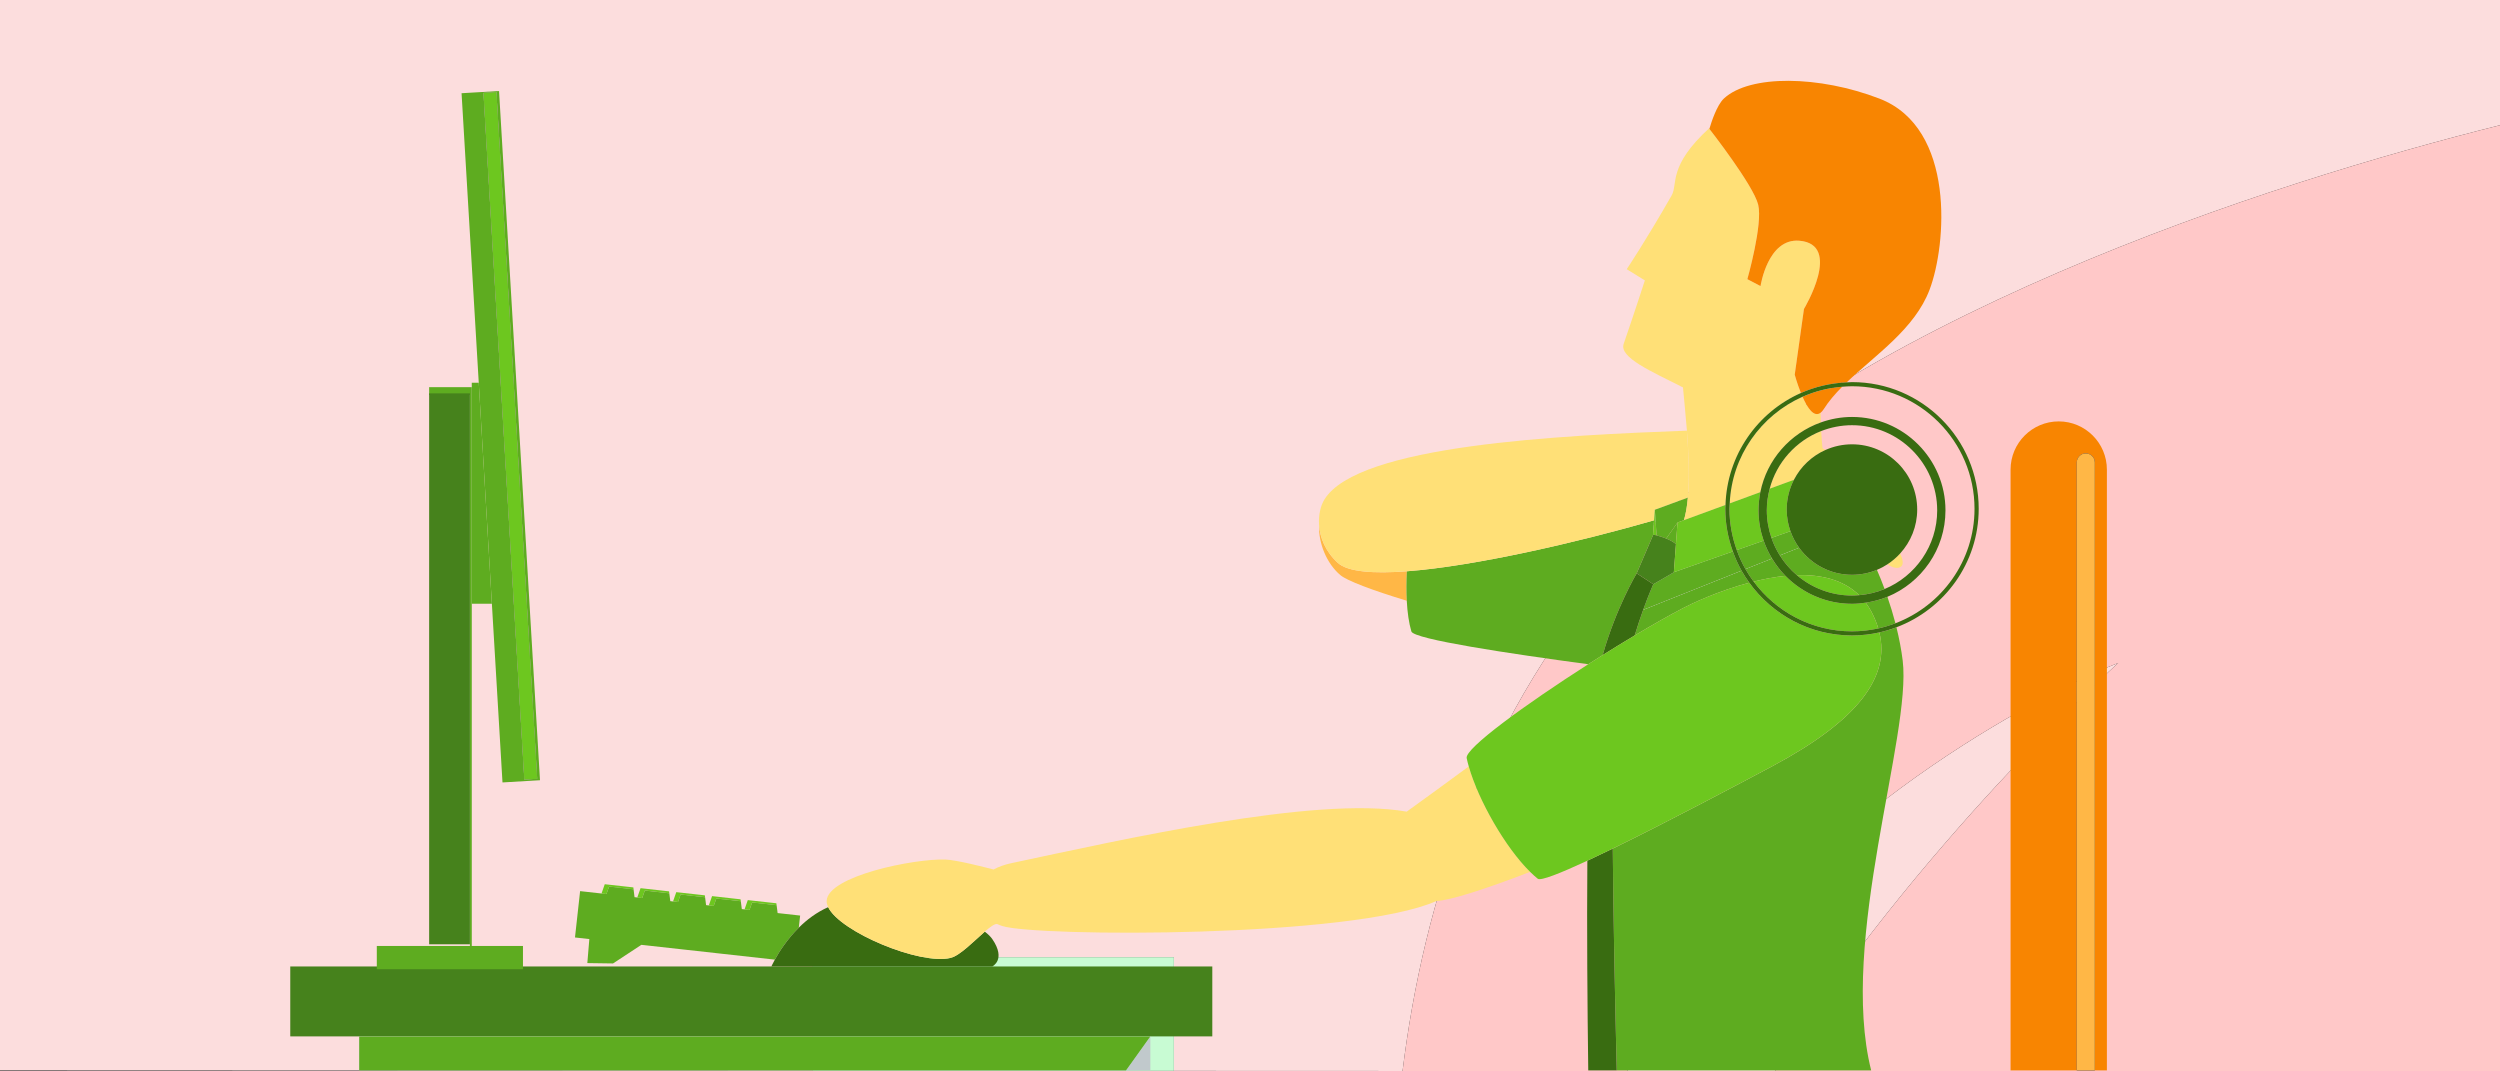
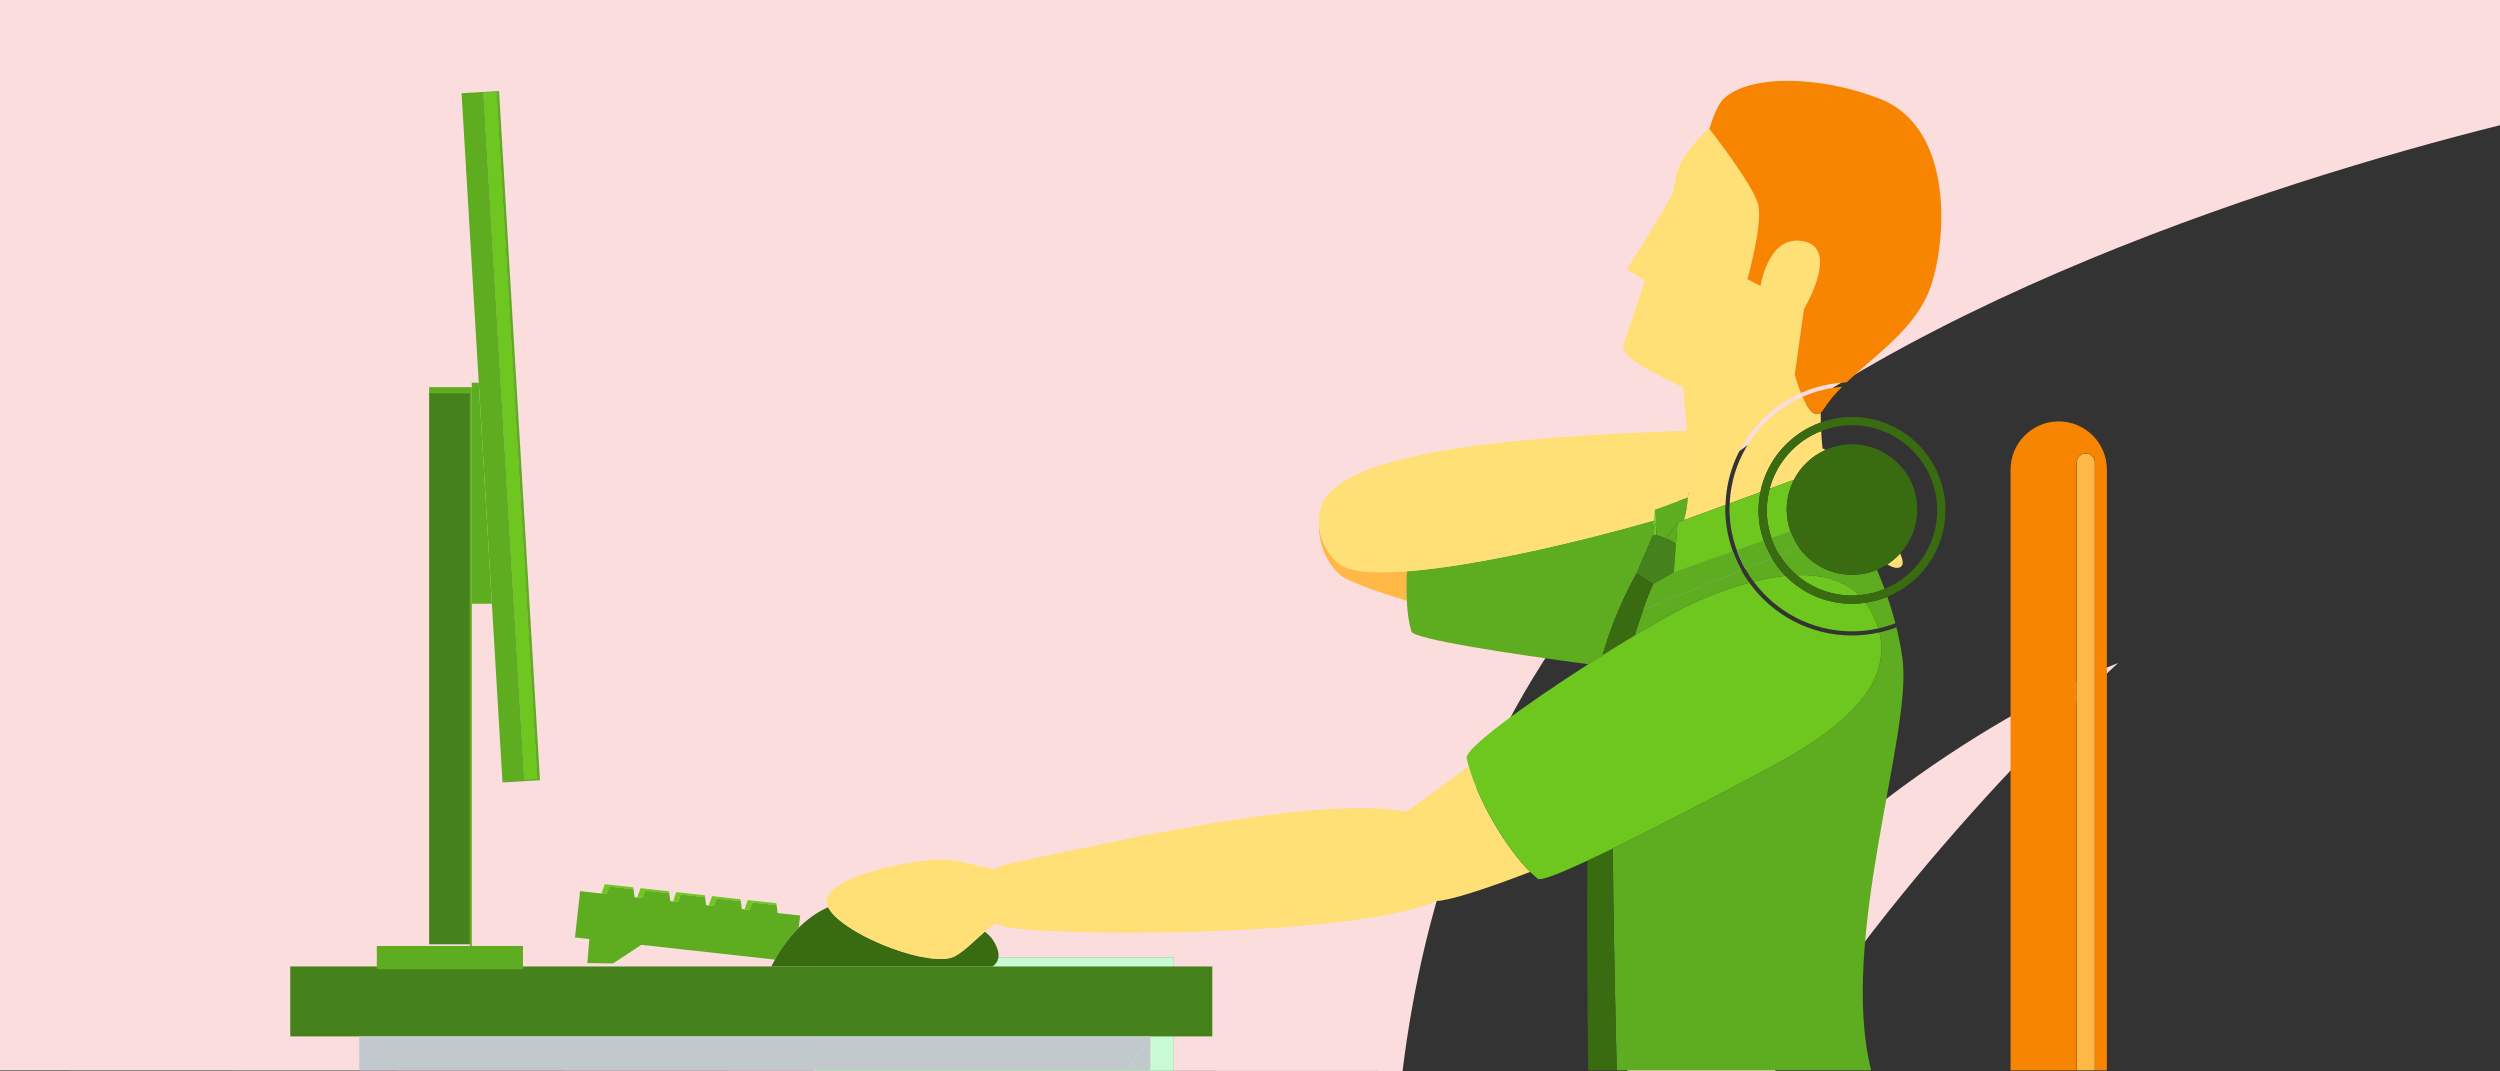
<svg xmlns="http://www.w3.org/2000/svg" version="1.1" x="0px" y="0px" width="350px" height="150px" viewBox="0 0 350 150" enable-background="new 0 0 350 150" xml:space="preserve">
  <rect x="0" y="0" width="350" height="150" fill="#333333" stroke="none" />
  <g id="Layer_3">
    <g>
      <path fill="#FCDDDD" d="M0,0v149.857l113.812,0.046v-15.899h50.532v15.918H160.4l35.959,0.015    c2.897-23.487,11.112-50.307,31.386-72.588C257.508,44.629,318.344,25.456,350,17.528V0H0z" />
      <path fill="#FCDDDD" d="M296.556,92.806c0,0-29.56,11.342-53.53,38.543c-5.279,5.907-10.533,11.997-15.217,18.601l20.675,0.008    C267.858,118.761,296.556,92.806,296.556,92.806z" />
-       <path fill="#FFC8C8" d="M227.745,77.349c-20.273,22.281-28.489,49.101-31.386,72.588L227.772,150    c0.012-0.017,0.025-0.033,0.037-0.05c4.684-6.604,9.938-12.694,15.217-18.601c23.971-27.201,53.53-38.543,53.53-38.543    s-28.698,25.956-48.073,57.153c-0.009,0.014-0.018,0.028-0.026,0.041H350V17.528C318.344,25.456,257.508,44.629,227.745,77.349z" />
      <polygon fill="#C8FBD3" points="164.344,134.004 113.812,134.004 113.812,149.904 113.812,149.923 160.4,149.923 164.344,149.923       " />
    </g>
  </g>
  <g id="Layer_1">
    <g>
      <path fill="none" d="M255.329,57.268c-0.143,0.226-0.288,0.387-0.432,0.502c0.001,0.449,0.007,0.905,0.02,1.37    c1.369-0.487,2.836-0.766,4.369-0.766c7.203,0,13.079,5.869,13.079,13.082c0,5.456-3.37,10.139-8.131,12.096    c0.415,1.203,0.797,2.444,1.126,3.706c6.464-2.46,11.074-8.704,11.074-16.024c0-9.458-7.687-17.158-17.148-17.158    c-0.466,0-0.924,0.033-1.381,0.07C256.905,55.15,256.016,56.178,255.329,57.268z" />
      <path fill="none" d="M222.23,120.499c-3.789,1.762-6.53,2.849-6.94,2.527c-0.35-0.277-0.709-0.609-1.07-0.963    c-6.406,2.479-11.381,4.037-13.108,4.073c-11.739,5.227-56.025,5.024-60.775,3.514c-0.269-0.084-0.515-0.186-0.757-0.291    c-0.003,0-0.005,0.003-0.008,0.003c-0.349-0.034-0.967,0.426-1.704,1.069c0.456,0.348,0.818,0.696,1.052,1.038    c1.98,2.889,0,3.837,0,3.837h30.802v9.788h-8.674v4.763h61.308C222.237,140.974,222.15,130.186,222.23,120.499z" />
      <path fill="none" d="M255.589,62.985c1.131-0.5,2.379-0.782,3.696-0.782c5.045,0,9.124,4.091,9.124,9.136    c0,2.367-0.907,4.518-2.382,6.141c0.398,0.901,0.485,1.561,0.124,1.841c-0.466,0.352-1.127,0.173-1.93-0.306    c-0.458,0.296-0.942,0.555-1.452,0.766c0.372,0.858,0.734,1.755,1.077,2.683c4.317-1.794,7.362-6.05,7.362-11.007    c0-6.577-5.35-11.927-11.922-11.927c-1.525,0-2.978,0.298-4.319,0.82c0.041,0.789,0.105,1.596,0.189,2.414    C255.302,62.837,255.448,62.911,255.589,62.985z" />
      <path fill="#FFB746" d="M196.962,79.979c-4.712,0.357-8.278,0.083-9.664-1.177c-1.759-1.599-2.507-3.551-2.627-5.304    c-0.109,2.517,1.053,5.393,2.976,7.014c0.928,0.783,4.401,2.105,9.3,3.591C196.876,82.8,196.883,81.403,196.962,79.979z" />
      <path fill="#5EAC20" d="M229.135,80.269l2.278-5.312l0.153-2.114c-10.45,3.013-24.94,6.404-34.604,7.137    c-0.079,1.423-0.085,2.821-0.015,4.124c0.088,1.63,0.296,3.112,0.645,4.299c0.329,1.093,13.709,3.102,24.761,4.59    c0.674-0.431,1.348-0.859,2.022-1.281C226.25,85.089,229.135,80.269,229.135,80.269z" />
      <path fill="#FFE077" d="M187.297,78.803c1.387,1.26,4.953,1.534,9.664,1.177c9.664-0.732,24.155-4.123,34.604-7.137l0.107-1.478    l4.628-1.698c0.252-2.836,0.102-6.27-0.136-9.378c-17.692,0.672-46.064,1.984-50.745,9.639c-0.533,0.865-0.846,2.154-0.75,3.572    C184.79,75.252,185.539,77.203,187.297,78.803z" />
      <path fill="#FFE077" d="M264.221,79.015c0.803,0.479,1.465,0.659,1.93,0.306c0.361-0.28,0.275-0.941-0.124-1.841    C265.494,78.066,264.889,78.583,264.221,79.015z" />
      <path fill="#F88501" d="M290.749,64.738c0-0.699,0.563-1.264,1.26-1.264c0.697,0,1.269,0.565,1.269,1.264v85.119h1.687v-84.11    c0-3.725-3.023-6.751-6.743-6.751c-3.721,0-6.742,3.026-6.742,6.751v84.11h9.27V64.738z" />
      <path d="M292.009,63.474c-0.697,0-1.26,0.565-1.26,1.264v85.119h2.529V64.738C293.278,64.039,292.705,63.474,292.009,63.474z" />
      <path fill="#FFB746" d="M292.009,63.474c-0.697,0-1.26,0.565-1.26,1.264v85.119h2.529V64.738    C293.278,64.039,292.705,63.474,292.009,63.474z" />
      <path fill="#5EAC20" d="M248.069,107.299c-4.876,2.599-14.656,7.782-22.281,11.501c0.074,9.936,0.34,22.275,0.556,31.057h35.619    c-4.558-18.132,5.694-46.924,4.414-57.375c-0.19-1.548-0.494-3.115-0.876-4.66c-0.773,0.291-1.567,0.537-2.387,0.719    C264.635,94.831,260.059,100.905,248.069,107.299z" />
      <path fill="#5EAC20" d="M259.285,80.472c-3.056,0-5.751-1.499-7.412-3.794l-2.702,1.076c0.652,1.04,1.454,1.975,2.385,2.768    c3.326-0.099,6.483,0.604,8.726,2.801c1.252-0.104,2.45-0.397,3.563-0.86c-0.343-0.928-0.705-1.825-1.077-2.683    C261.696,80.224,260.52,80.472,259.285,80.472z" />
      <path fill="#5EAC20" d="M261.194,84.377c0.273,0.369,0.534,0.757,0.766,1.19c0.432,0.81,0.763,1.614,1.002,2.415    c0.825-0.181,1.623-0.43,2.398-0.725c-0.329-1.261-0.711-2.503-1.126-3.706C263.273,83.947,262.253,84.221,261.194,84.377z" />
      <path fill="#5EAC20" d="M230.049,85.37c-0.368,1.022-0.779,2.234-1.196,3.597c2.488-1.486,4.82-2.811,6.777-3.834    c1.243-0.652,4.948-2.406,9.269-3.557c-0.391-0.542-0.758-1.102-1.087-1.687L230.049,85.37z" />
      <path fill="#5EAC20" d="M248.083,78.188l-3.723,1.483c0.346,0.609,0.734,1.19,1.149,1.751c1.449-0.361,2.955-0.651,4.454-0.8    C249.243,79.89,248.617,79.07,248.083,78.188z" />
      <path fill="#6DC71F" d="M231.923,74.955l-0.249-3.591l-0.107,1.478l-0.153,2.114l0.047-0.109    C231.46,74.848,231.642,74.883,231.923,74.955z" />
      <path fill="#5EAC20" d="M231.923,74.955c0.345,0.088,0.839,0.233,1.348,0.44l1.584-2.24l0.898-0.33    c0.267-0.906,0.444-1.978,0.549-3.159l-4.628,1.698L231.923,74.955z" />
      <path fill="#FFE077" d="M236.302,69.666c-0.105,1.181-0.282,2.253-0.549,3.159l5.816-2.134    c0.213-6.997,4.488-12.985,10.558-15.672c-0.528-1.311-0.865-2.562-0.865-2.562l1.292-9.204c0,0,5.472-9.066-0.673-9.554    c-4.407-0.343-5.407,6.35-5.407,6.35l-1.844-0.964c0,0,2.181-7.682,1.518-10.419c-0.663-2.74-6.832-10.616-6.832-10.616    s0.018-0.066,0.05-0.175c-5.921,5.4-4.424,7.874-5.33,9.475c-3.596,6.317-6.293,10.335-6.293,10.335l2.538,1.572    c0,0-1.606,4.965-2.965,8.878c-0.661,1.93,3.882,3.849,8.299,6.104c0.145,1.571,0.372,3.716,0.551,6.05    C236.404,63.396,236.553,66.83,236.302,69.666z" />
      <path fill="#FFE077" d="M247.757,68.42l3.391-1.244c0.954-1.856,2.522-3.343,4.441-4.19c-0.141-0.074-0.288-0.148-0.435-0.222    c-0.083-0.818-0.148-1.625-0.189-2.414C251.44,61.722,248.734,64.719,247.757,68.42z" />
      <path fill="#FFE077" d="M246.447,68.901c0.905-4.544,4.178-8.235,8.469-9.76c-0.013-0.465-0.019-0.922-0.02-1.37    c-0.928,0.74-1.858-0.665-2.545-2.218c-5.794,2.572-9.894,8.258-10.189,14.921L246.447,68.901z" />
      <path fill="#C9DAD8" d="M231.46,81.795c0,0-0.602,1.328-1.411,3.574l13.763-5.481c-0.479-0.853-0.879-1.752-1.214-2.684    l-8.209,2.888L231.46,81.795z" />
      <path fill="#5EAC20" d="M231.46,81.795c0,0-0.602,1.328-1.411,3.574l13.763-5.481c-0.479-0.853-0.879-1.752-1.214-2.684    l-8.209,2.888L231.46,81.795z" />
      <path fill="#C9DAD8" d="M250.663,74.367l-2.662,0.937c0.297,0.867,0.692,1.687,1.17,2.451l2.702-1.076    C251.365,75.976,250.956,75.2,250.663,74.367z" />
      <path fill="#5EAC20" d="M250.663,74.367l-2.662,0.937c0.297,0.867,0.692,1.687,1.17,2.451l2.702-1.076    C251.365,75.976,250.956,75.2,250.663,74.367z" />
      <path fill="#C9DAD8" d="M246.91,75.687l-3.763,1.324c0.332,0.925,0.734,1.815,1.213,2.659l3.723-1.483    C247.609,77.403,247.213,76.568,246.91,75.687z" />
      <path fill="#5EAC20" d="M246.91,75.687l-3.763,1.324c0.332,0.925,0.734,1.815,1.213,2.659l3.723-1.483    C247.609,77.403,247.213,76.568,246.91,75.687z" />
      <path fill="#5EAC20" d="M234.854,73.154l-1.584,2.24c0.487,0.198,0.98,0.453,1.36,0.771L234.854,73.154z" />
      <path fill="#46821C" d="M231.46,81.795l2.93-1.702l-0.051,0.018l0.293-3.945c-0.38-0.318-0.873-0.573-1.36-0.771    c-0.508-0.207-1.003-0.352-1.348-0.44c-0.281-0.072-0.463-0.107-0.463-0.107l-0.047,0.109l-2.278,5.312L231.46,81.795z" />
      <path fill="#6DC71F" d="M234.854,73.154l-0.223,3.011l-0.293,3.945l0.051-0.018l8.209-2.888c-0.672-1.869-1.057-3.874-1.057-5.971    c0-0.183,0.022-0.361,0.028-0.543l-5.816,2.134L234.854,73.154z" />
      <path fill="#6DC71F" d="M250.663,74.367c-0.334-0.949-0.525-1.965-0.525-3.028c0-1.501,0.369-2.914,1.011-4.164l-3.391,1.244    c-0.256,0.971-0.406,1.986-0.406,3.036c0,1.347,0.235,2.638,0.65,3.847L250.663,74.367z" />
      <path fill="#6DC71F" d="M246.192,71.456c0-0.875,0.09-1.729,0.255-2.556l-4.284,1.572c-0.011,0.254-0.039,0.504-0.039,0.761    c0,2.03,0.373,3.969,1.023,5.778l3.763-1.324C246.453,74.358,246.192,72.938,246.192,71.456z" />
      <path fill="#396C11" d="M222.23,120.499c-0.08,9.687,0.007,20.475,0.126,29.358h3.988c-0.215-8.781-0.481-21.121-0.556-31.057    C224.532,119.413,223.337,119.984,222.23,120.499z" />
      <path fill="#396C11" d="M231.46,81.795l-2.325-1.527c0,0-2.885,4.82-4.761,11.443c1.518-0.952,3.025-1.876,4.479-2.745    c0.417-1.363,0.828-2.575,1.196-3.597C230.858,83.123,231.46,81.795,231.46,81.795z" />
-       <path fill="#F88501" d="M252.352,55.552c0.687,1.553,1.616,2.957,2.545,2.218c0.144-0.115,0.289-0.276,0.432-0.502    c0.688-1.09,1.577-2.118,2.575-3.123C255.942,54.303,254.074,54.787,252.352,55.552z" />
+       <path fill="#F88501" d="M252.352,55.552c0.687,1.553,1.616,2.957,2.545,2.218c0.144-0.115,0.289-0.276,0.432-0.502    c0.688-1.09,1.577-2.118,2.575-3.123C255.942,54.303,254.074,54.787,252.352,55.552" />
      <path fill="#F88501" d="M246.148,28.666c0.664,2.737-1.518,10.419-1.518,10.419l1.844,0.964c0,0,0.999-6.692,5.407-6.35    c6.145,0.488,0.673,9.554,0.673,9.554l-1.292,9.204c0,0,0.337,1.251,0.865,2.562c1.971-0.873,4.131-1.385,6.399-1.482    c4.042-3.867,9.538-7.484,11.615-12.981c2.381-6.275,3.673-22.628-7.013-26.747c-8.428-3.249-18.148-3.392-21.779-0.019    c-1.005,0.937-1.785,3.412-1.983,4.084c-0.032,0.109-0.05,0.175-0.05,0.175S245.484,25.926,246.148,28.666z" />
      <polygon fill="#46821C" points="169.722,145.094 169.722,135.305 138.92,135.305 107.995,135.305 40.637,135.305 40.637,145.094     50.292,145.094 161.048,145.094   " />
      <polygon fill="#C1C9CC" points="157.638,149.857 161.048,149.857 161.048,145.094   " />
      <polygon fill="#C1C9CC" points="161.048,145.094 50.292,145.094 50.292,149.857 157.638,149.857   " />
-       <polygon fill="#5EAC20" points="161.048,145.094 50.292,145.094 50.292,149.857 157.638,149.857   " />
      <polygon fill="#6DC71F" points="105.298,126.345 108.725,126.727 108.866,127.83 108.867,127.83 108.692,126.458 104.69,126.014     104.237,127.316 104.933,127.393   " />
      <polygon fill="#6DC71F" points="100.285,125.792 103.713,126.169 103.679,125.904 99.69,125.456 99.236,126.76 99.921,126.836       " />
      <polygon fill="#6DC71F" points="95.285,125.231 98.713,125.613 98.679,125.346 94.679,124.901 94.225,126.204 94.919,126.281       " />
      <polygon fill="#6DC71F" points="90.274,124.675 93.701,125.062 93.841,126.161 93.842,126.161 93.669,124.79 89.679,124.344     89.218,125.648 89.91,125.725   " />
      <polygon fill="#6DC71F" points="85.274,124.119 88.7,124.502 88.668,124.234 84.666,123.791 84.213,125.092 84.902,125.169   " />
      <path fill="#5EAC20" d="M111.83,129.877l0.189-1.698l-3.151-0.35l-0.001,0l-0.142-1.102l-3.427-0.382l-0.364,1.047l-0.697-0.077    l-0.382-0.042l-0.14-1.104l-0.002,0l-3.428-0.377l-0.364,1.045l-0.685-0.076l-0.382-0.042l-0.14-1.105l-0.001,0l-3.428-0.382    l-0.365,1.05l-0.694-0.077l-0.383-0.043l-0.001,0l-0.14-1.099l-3.427-0.387l-0.364,1.05l-0.692-0.077l-0.383-0.043l-0.135-1.104    l0,0l-3.427-0.382l-0.371,1.05l-0.689-0.077l-2.997-0.333l-0.718,6.488l2.01,0.223l-0.281,3.363l3.598,0.052l3.97-2.607    l18.687,2.072C109.062,133.292,110.175,131.523,111.83,129.877z" />
      <polygon fill="#5EAC20" points="73.215,132.435 66.047,132.435 66.047,85.141 66.047,54.203 60.08,54.203 60.08,55.305     65.787,55.305 65.787,132.435 60.08,132.435 52.752,132.435 52.752,135.691 73.215,135.691   " />
      <polygon fill="#5EAC20" points="68.863,84.521 67.026,53.583 66.047,53.583 66.047,84.521   " />
      <path fill="#5EAC20" d="M70.349,109.541l5.249-0.309l-5.732-96.491l-5.247,0.31l2.407,40.532l1.837,30.938L70.349,109.541z     M69.495,12.897l5.709,96.129l-1.797,0.108l-5.721-96.127L69.495,12.897z" />
      <polygon fill="#807D79" points="75.204,109.026 69.495,12.897 67.687,13.007 73.407,109.133   " />
      <polygon fill="#6DC71F" points="75.204,109.026 69.495,12.897 67.687,13.007 73.407,109.133   " />
      <rect x="60.08" y="55.071" fill="#46821C" width="5.707" height="77.13" />
      <path fill="#396C11" d="M138.92,131.468c-0.234-0.341-0.597-0.69-1.052-1.038c-1.492,1.301-3.482,3.361-4.791,3.679    c-4.271,1.036-15.468-3.645-17.135-7.105c-1.622,0.717-2.992,1.758-4.113,2.873c-1.654,1.646-2.767,3.415-3.348,4.473    c-0.318,0.58-0.486,0.955-0.486,0.955h30.924C138.92,135.305,140.899,134.358,138.92,131.468z" />
      <path fill="#FFE077" d="M133.077,134.109c1.309-0.317,3.299-2.378,4.791-3.679c0.737-0.643,1.355-1.103,1.704-1.069    c0.003,0,0.005-0.003,0.008-0.003c0.242,0.105,0.488,0.207,0.757,0.291c4.75,1.51,49.036,1.712,60.775-3.514    c1.727-0.036,6.702-1.594,13.108-4.073c-3.45-3.383-7.244-10.002-8.592-14.767c-3.16,2.317-6.101,4.484-8.689,6.335    c-12.722-2.256-39.88,3.931-55.376,7.218c-0.973,0.207-1.782,0.515-2.466,0.883c-1.229-0.324-5.216-1.345-6.747-1.396    c-4.393-0.15-16.52,2.322-16.621,5.803c-0.009,0.276,0.072,0.567,0.216,0.866C117.609,130.465,128.806,135.145,133.077,134.109z" />
      <path fill="#6DC71F" d="M261.194,84.377c-0.625,0.092-1.259,0.156-1.909,0.156c-3.645,0-6.945-1.501-9.322-3.912    c-1.499,0.149-3.004,0.439-4.454,0.8c3.129,4.218,8.131,6.968,13.776,6.968c1.263,0,2.491-0.146,3.676-0.406    c-0.239-0.801-0.57-1.606-1.002-2.415C261.728,85.134,261.468,84.746,261.194,84.377z" />
      <path fill="#6DC71F" d="M251.556,80.522c2.084,1.774,4.78,2.852,7.729,2.852c0.336,0,0.667-0.023,0.997-0.05    C258.04,81.126,254.882,80.423,251.556,80.522z" />
      <path fill="#6DC71F" d="M214.219,122.063c0.361,0.354,0.72,0.686,1.07,0.963c0.411,0.322,3.151-0.766,6.94-2.527    c1.107-0.515,2.302-1.086,3.558-1.699c7.625-3.719,17.405-8.902,22.281-11.501c11.989-6.394,16.565-12.468,15.044-18.758    c-1.234,0.273-2.513,0.428-3.828,0.428c-5.923,0-11.161-2.924-14.386-7.392c-4.321,1.151-8.026,2.905-9.269,3.557    c-1.957,1.023-4.289,2.348-6.777,3.834c-1.454,0.869-2.961,1.793-4.479,2.745c-0.674,0.423-1.348,0.85-2.022,1.281    c-8.798,5.631-17.288,11.794-17.017,13.138c0.077,0.372,0.178,0.764,0.292,1.166C206.975,112.061,210.769,118.68,214.219,122.063z    " />
      <path fill-rule="evenodd" clip-rule="evenodd" fill="#396C11" d="M250.138,71.339c0,1.063,0.191,2.079,0.525,3.028    c0.293,0.833,0.702,1.609,1.21,2.312c1.661,2.295,4.356,3.794,7.412,3.794c1.235,0,2.41-0.248,3.483-0.692    c0.51-0.211,0.994-0.47,1.452-0.766c0.668-0.431,1.273-0.949,1.806-1.535c1.476-1.623,2.382-3.773,2.382-6.141    c0-5.045-4.079-9.136-9.124-9.136c-1.317,0-2.565,0.283-3.696,0.782c-1.919,0.848-3.487,2.334-4.441,4.19    C250.507,68.425,250.138,69.838,250.138,71.339z" />
      <path fill="#396C11" d="M246.447,68.901c-0.165,0.827-0.255,1.681-0.255,2.556c0,1.482,0.26,2.902,0.718,4.231    c0.303,0.88,0.698,1.716,1.173,2.5c0.534,0.882,1.16,1.702,1.88,2.433c2.377,2.411,5.677,3.912,9.322,3.912    c0.65,0,1.284-0.064,1.909-0.156c1.059-0.156,2.079-0.43,3.04-0.825c4.761-1.957,8.131-6.64,8.131-12.096    c0-7.213-5.876-13.082-13.079-13.082c-1.533,0-3,0.279-4.369,0.766C250.625,60.666,247.353,64.357,246.447,68.901z     M259.285,59.529c6.573,0,11.922,5.35,11.922,11.927c0,4.957-3.046,9.214-7.362,11.007c-1.113,0.463-2.312,0.755-3.563,0.86    c-0.329,0.027-0.66,0.05-0.997,0.05c-2.949,0-5.646-1.078-7.729-2.852c-0.931-0.793-1.734-1.728-2.385-2.768    c-0.479-0.764-0.873-1.584-1.17-2.451c-0.414-1.209-0.65-2.5-0.65-3.847c0-1.051,0.15-2.065,0.406-3.036    c0.976-3.701,3.683-6.698,7.209-8.071C256.307,59.827,257.761,59.529,259.285,59.529z" />
-       <path fill="#396C11" d="M252.127,55.018c-6.069,2.687-10.344,8.675-10.558,15.672c-0.006,0.182-0.028,0.36-0.028,0.543    c0,2.097,0.385,4.102,1.057,5.971c0.335,0.932,0.735,1.831,1.214,2.684c0.329,0.586,0.696,1.145,1.087,1.687    c3.224,4.468,8.463,7.392,14.386,7.392c1.315,0,2.593-0.155,3.828-0.428c0.82-0.181,1.614-0.428,2.387-0.719    c6.716-2.526,11.518-8.999,11.518-16.589c0-9.777-7.956-17.735-17.733-17.735c-0.256,0-0.506,0.028-0.759,0.038    C256.258,53.633,254.098,54.146,252.127,55.018z M259.285,54.075c9.462,0,17.148,7.7,17.148,17.158    c0,7.32-4.609,13.565-11.074,16.024c-0.776,0.295-1.574,0.544-2.398,0.725c-1.186,0.26-2.413,0.406-3.676,0.406    c-5.645,0-10.646-2.75-13.776-6.968c-0.416-0.56-0.803-1.141-1.149-1.751c-0.479-0.844-0.881-1.734-1.213-2.659    c-0.65-1.809-1.023-3.748-1.023-5.778c0-0.257,0.027-0.507,0.039-0.761c0.295-6.663,4.394-12.348,10.189-14.921    c1.722-0.764,3.59-1.249,5.552-1.406C258.361,54.109,258.819,54.075,259.285,54.075z" />
    </g>
  </g>
  <g id="Layer_4">
</g>
  <g id="Layer_2">
</g>
</svg>